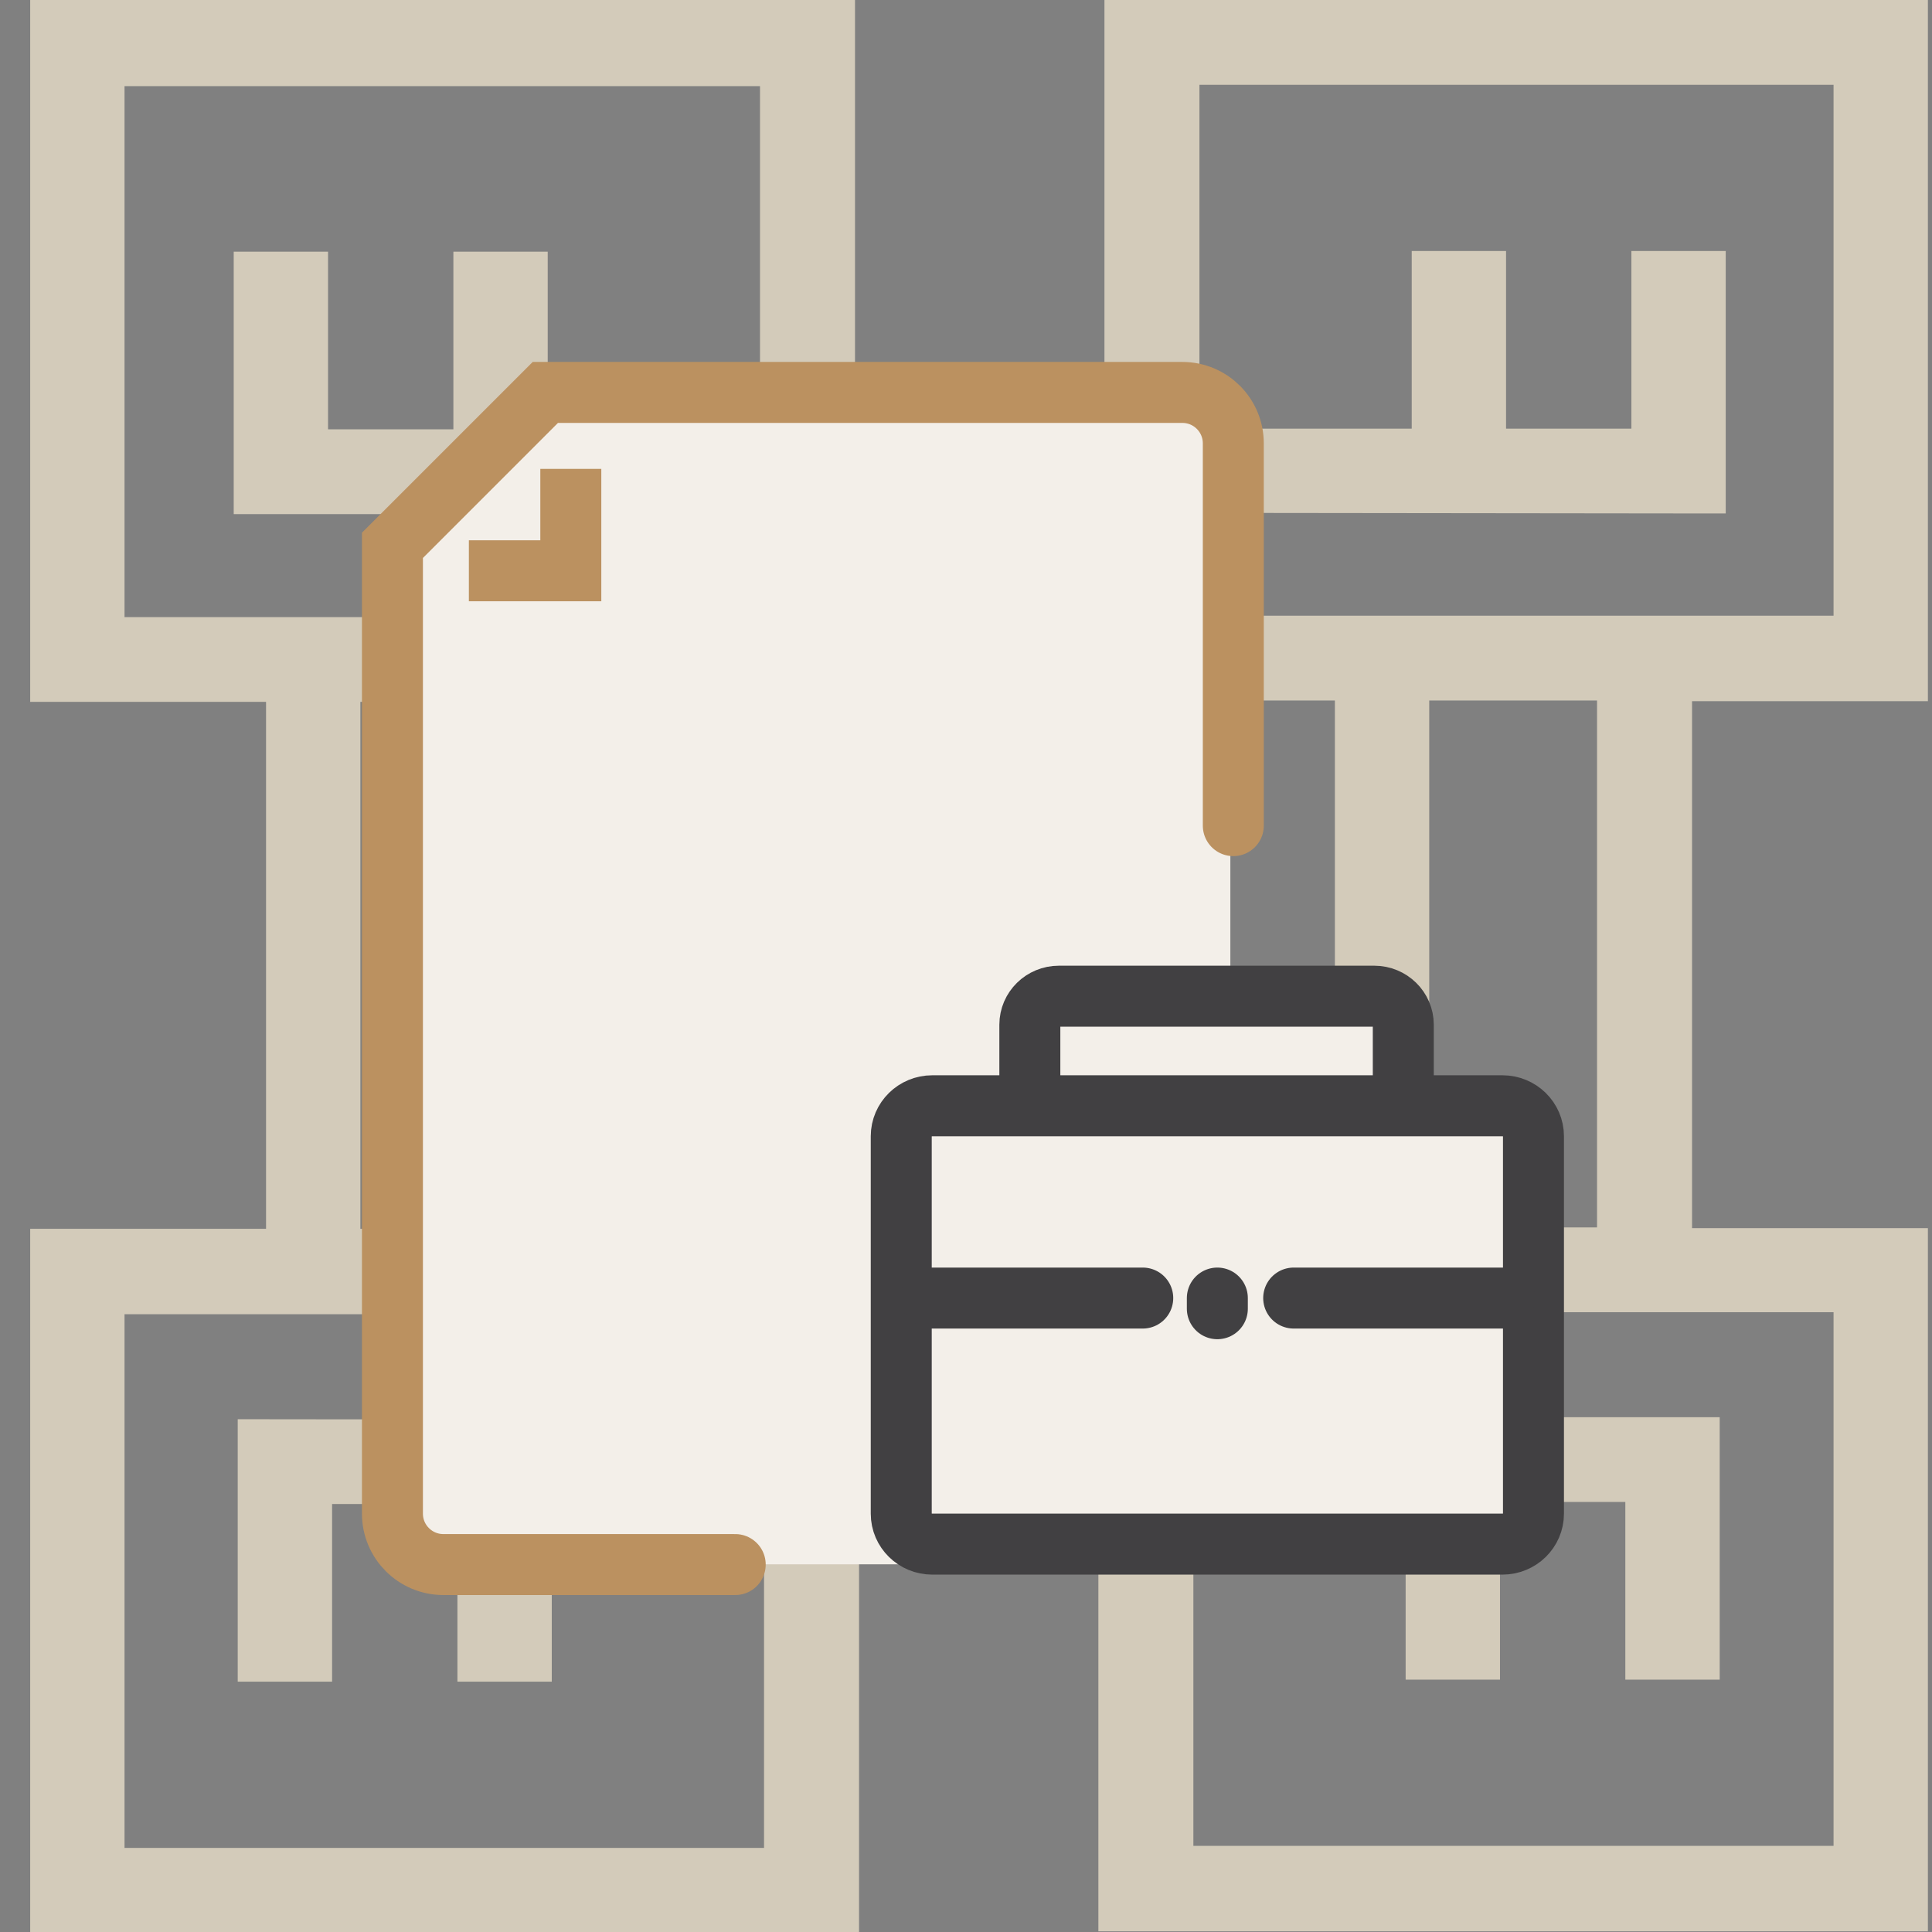
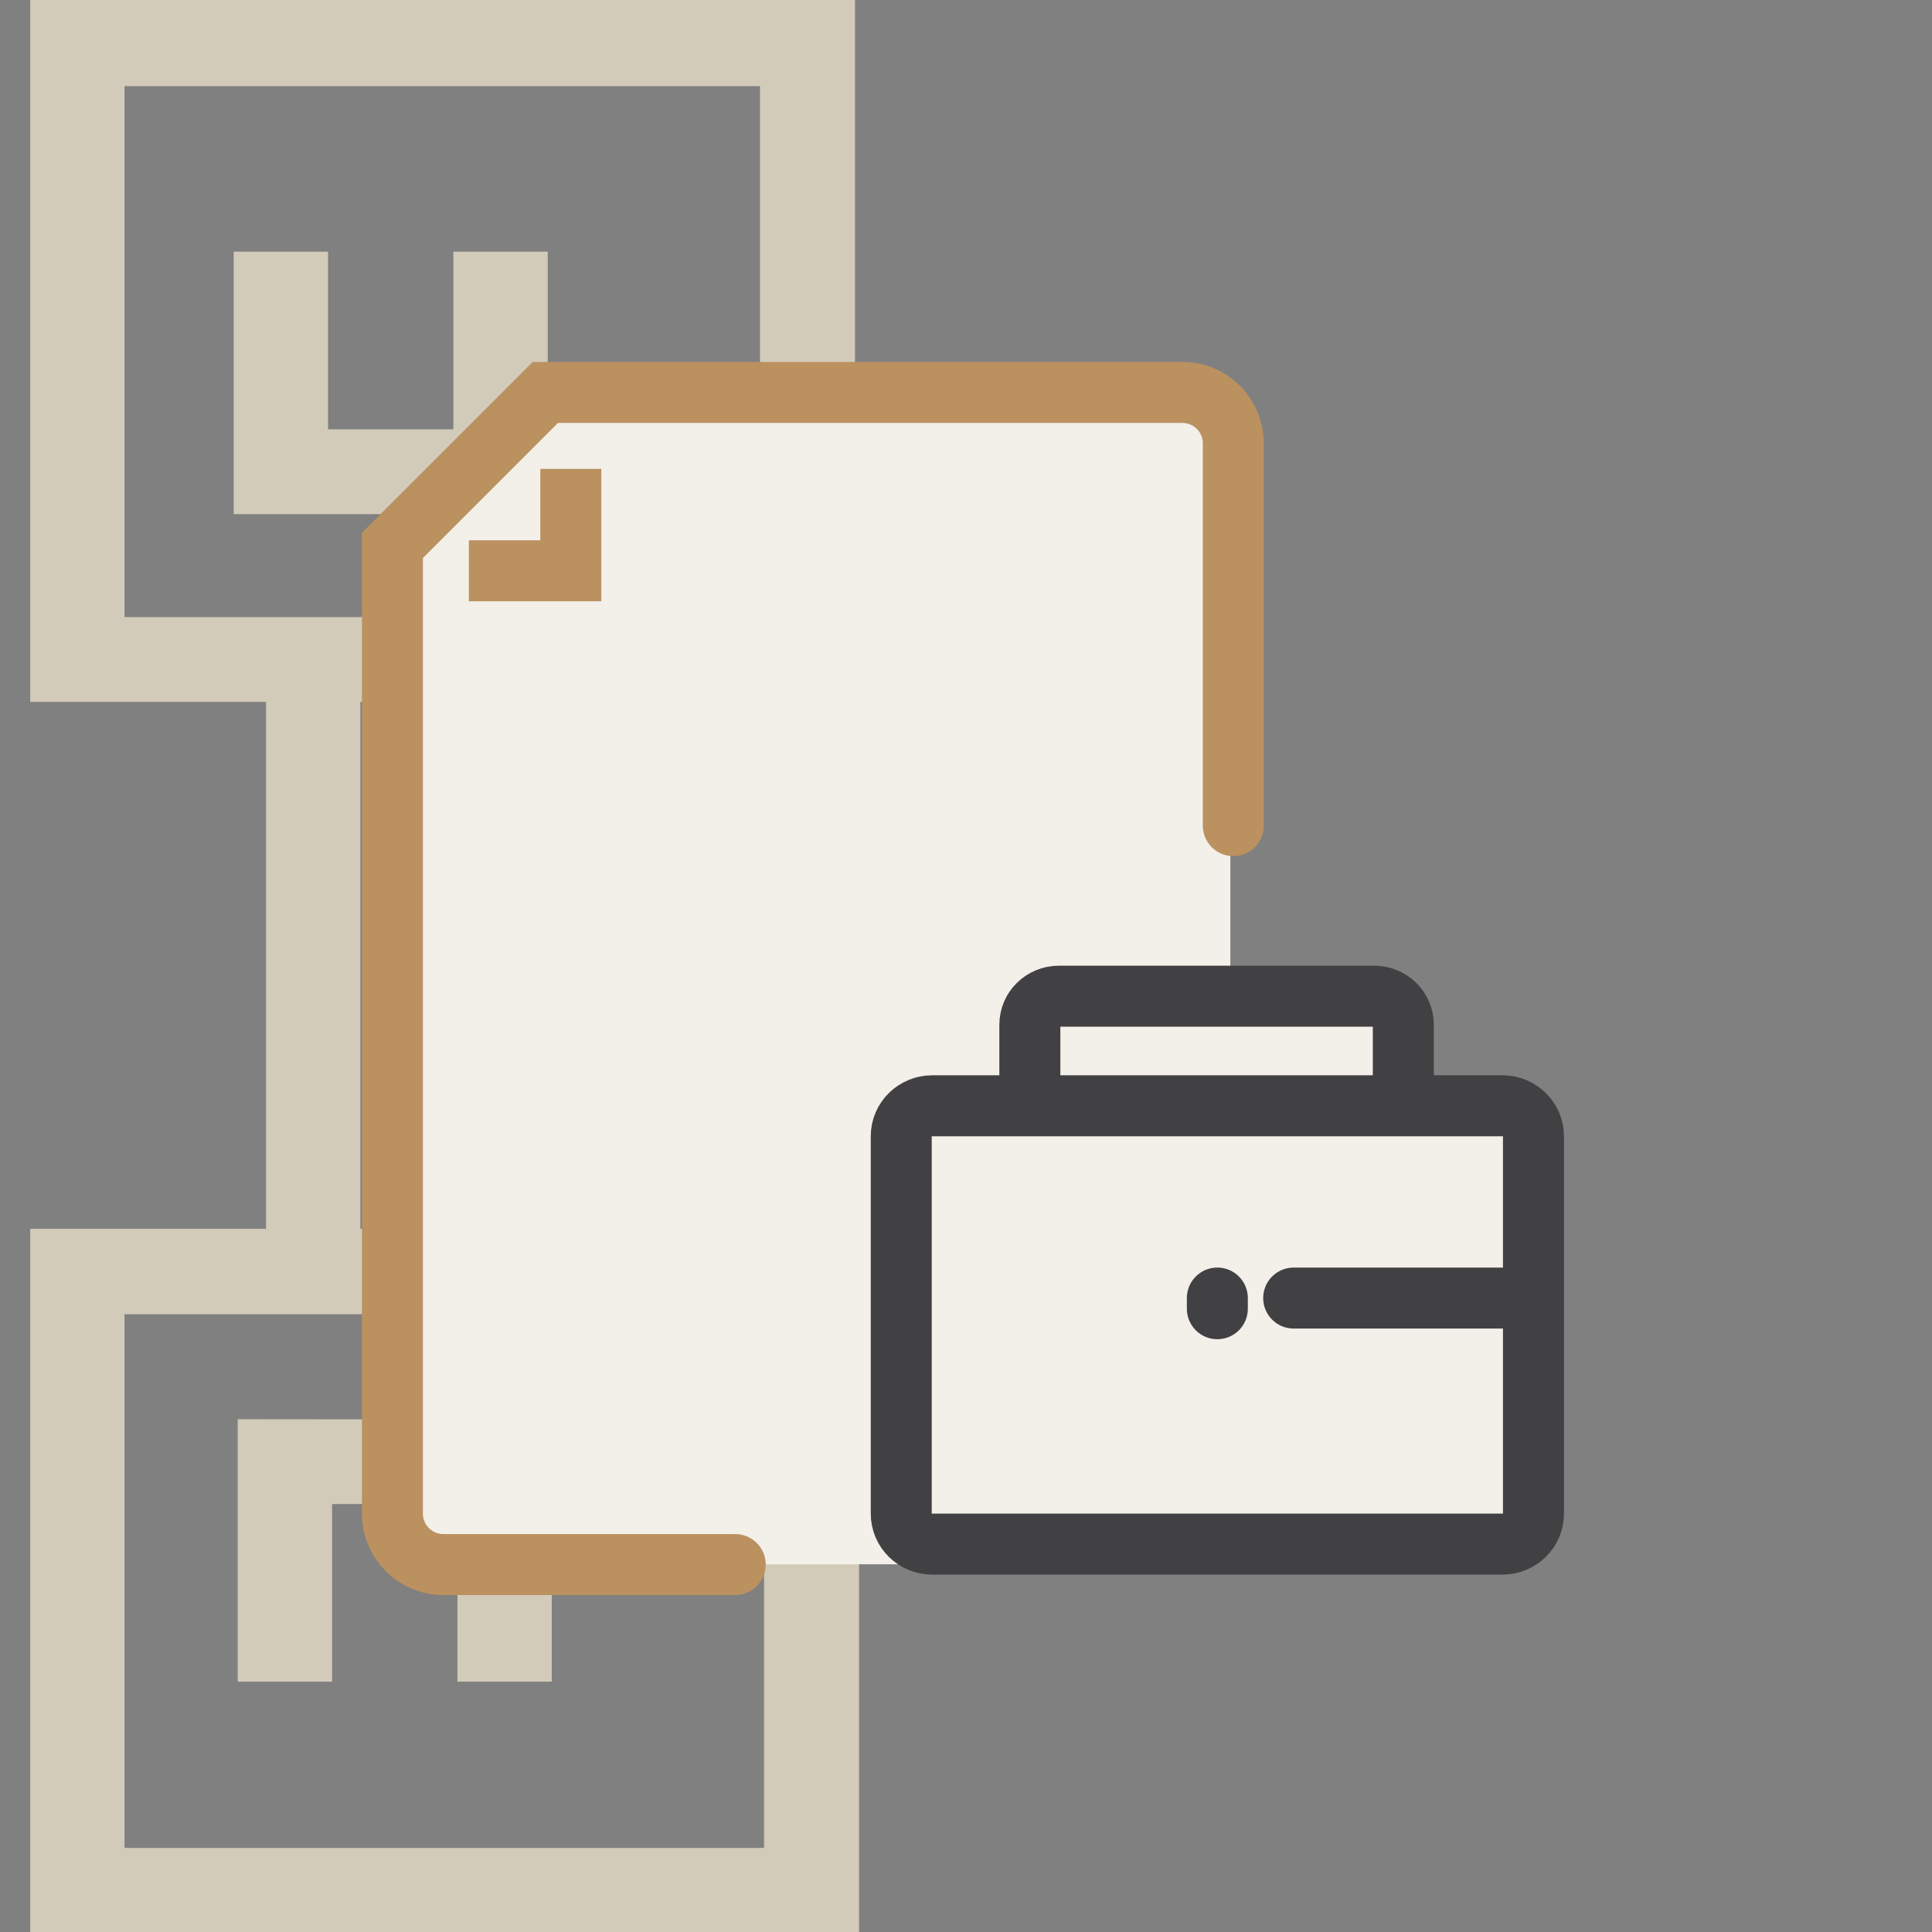
<svg xmlns="http://www.w3.org/2000/svg" width="64" height="64" viewBox="0 0 64 64" fill="none">
  <rect x="0" y="0" width="64" height="64" fill="#808080" stroke="none" />
  <g id="Careers" clip-path="url(#clip0_398_6464)">
    <path id="Vector" d="M20.622 40.705V23.25H26.002V40.705H20.622ZM11.938 40.705V23.25H17.497V40.705H11.938ZM26.002 20.442H4.125V2.853H25.176V14.222H18.144V8.337H15.019V14.222H10.867V8.337H7.742V17.031H28.323V0H1V23.25H8.813V40.705H1V64H28.457V47.727L28.39 47.036L8.567 47.014H7.875V55.707H11.001V49.822H15.153V55.707H18.278V49.822H25.31V61.214H4.125V43.536H29.127V20.419H26.002V20.442Z" fill="#D3CBBA" />
-     <path id="Vector_2" d="M44.22 23.206V40.66H38.84V23.206H44.22ZM52.904 23.206V40.66H47.345V23.206H52.904ZM63.864 23.206V0H36.586V16.295L36.653 16.986L56.475 17.009H57.167V8.315H54.042V14.2H49.89V8.315H46.765V14.2H39.733V2.809H60.739V20.397H35.737V43.469H60.739V61.147H39.532V49.755H46.564V55.641H49.689V49.755H53.841V55.641H56.967V46.947H36.385V63.978H63.864V40.683H56.051V23.228H63.864V23.206Z" fill="#D3CBBA" />
    <g id="Group 61">
      <g id="Group 35">
        <path id="Rectangle 1" d="M40.757 14.288C40.757 13.582 40.184 13.009 39.478 13.009L18.478 13.009C18.134 13.009 17.805 13.147 17.564 13.393L13.401 17.647C13.167 17.886 13.036 18.207 13.036 18.542V50.54C13.036 51.246 13.608 51.819 14.315 51.819H40.757V14.288Z" fill="#F3EFE9" />
        <path id="Vector_3" d="M40.855 27.35V14.688C40.855 13.755 40.1 13 39.167 13H18.065L13 18.065V50.14C13 51.073 13.755 51.828 14.688 51.828H24.355" stroke="#BB9160" stroke-width="2.02" stroke-miterlimit="10" stroke-linecap="round" />
        <path id="Vector_4" d="M15.532 18.908H18.909V15.532" stroke="#BB9160" stroke-width="2.02" stroke-miterlimit="10" />
      </g>
      <g id="Clip path group">
        <g id="g613">
          <g id="g619">
            <g id="path621">
              <path d="M34.115 36V33.945C34.115 33.423 34.546 33 35.078 33H45.524C46.055 33 46.486 33.423 46.486 33.945V36" fill="#F3EFE9" />
              <path d="M34.115 36V33.945C34.115 33.423 34.546 33 35.078 33H45.524C46.055 33 46.486 33.423 46.486 33.945V36" stroke="#414042" stroke-width="2.02" stroke-miterlimit="10" stroke-linecap="round" stroke-linejoin="round" />
            </g>
          </g>
          <g id="g623">
            <path id="path625" d="M49.771 36.63H30.882C30.315 36.63 29.855 37.082 29.855 37.639V50.143C29.855 50.7 30.315 51.151 30.882 51.151H49.771C50.338 51.151 50.798 50.7 50.798 50.143V37.639C50.798 37.082 50.338 36.63 49.771 36.63Z" fill="#F3EFE9" stroke="#414042" stroke-width="2.02" stroke-miterlimit="10" stroke-linecap="round" stroke-linejoin="round" />
          </g>
          <g id="g631">
            <path id="path633" d="M49.855 43L42.855 43" stroke="#414042" stroke-width="2.02" stroke-miterlimit="10" stroke-linecap="round" stroke-linejoin="round" />
-             <path id="path633_2" d="M37.855 43L30.855 43" stroke="#414042" stroke-width="2.02" stroke-miterlimit="10" stroke-linecap="round" stroke-linejoin="round" />
          </g>
          <g id="g675">
            <path id="path677" d="M40.326 43V43.353" stroke="#414042" stroke-width="2.02" stroke-miterlimit="10" stroke-linecap="round" stroke-linejoin="round" />
          </g>
        </g>
      </g>
    </g>
  </g>
  <defs>
    <clipPath id="clip0_398_6464">
      <rect width="64" height="64" fill="white" />
    </clipPath>
  </defs>
</svg>